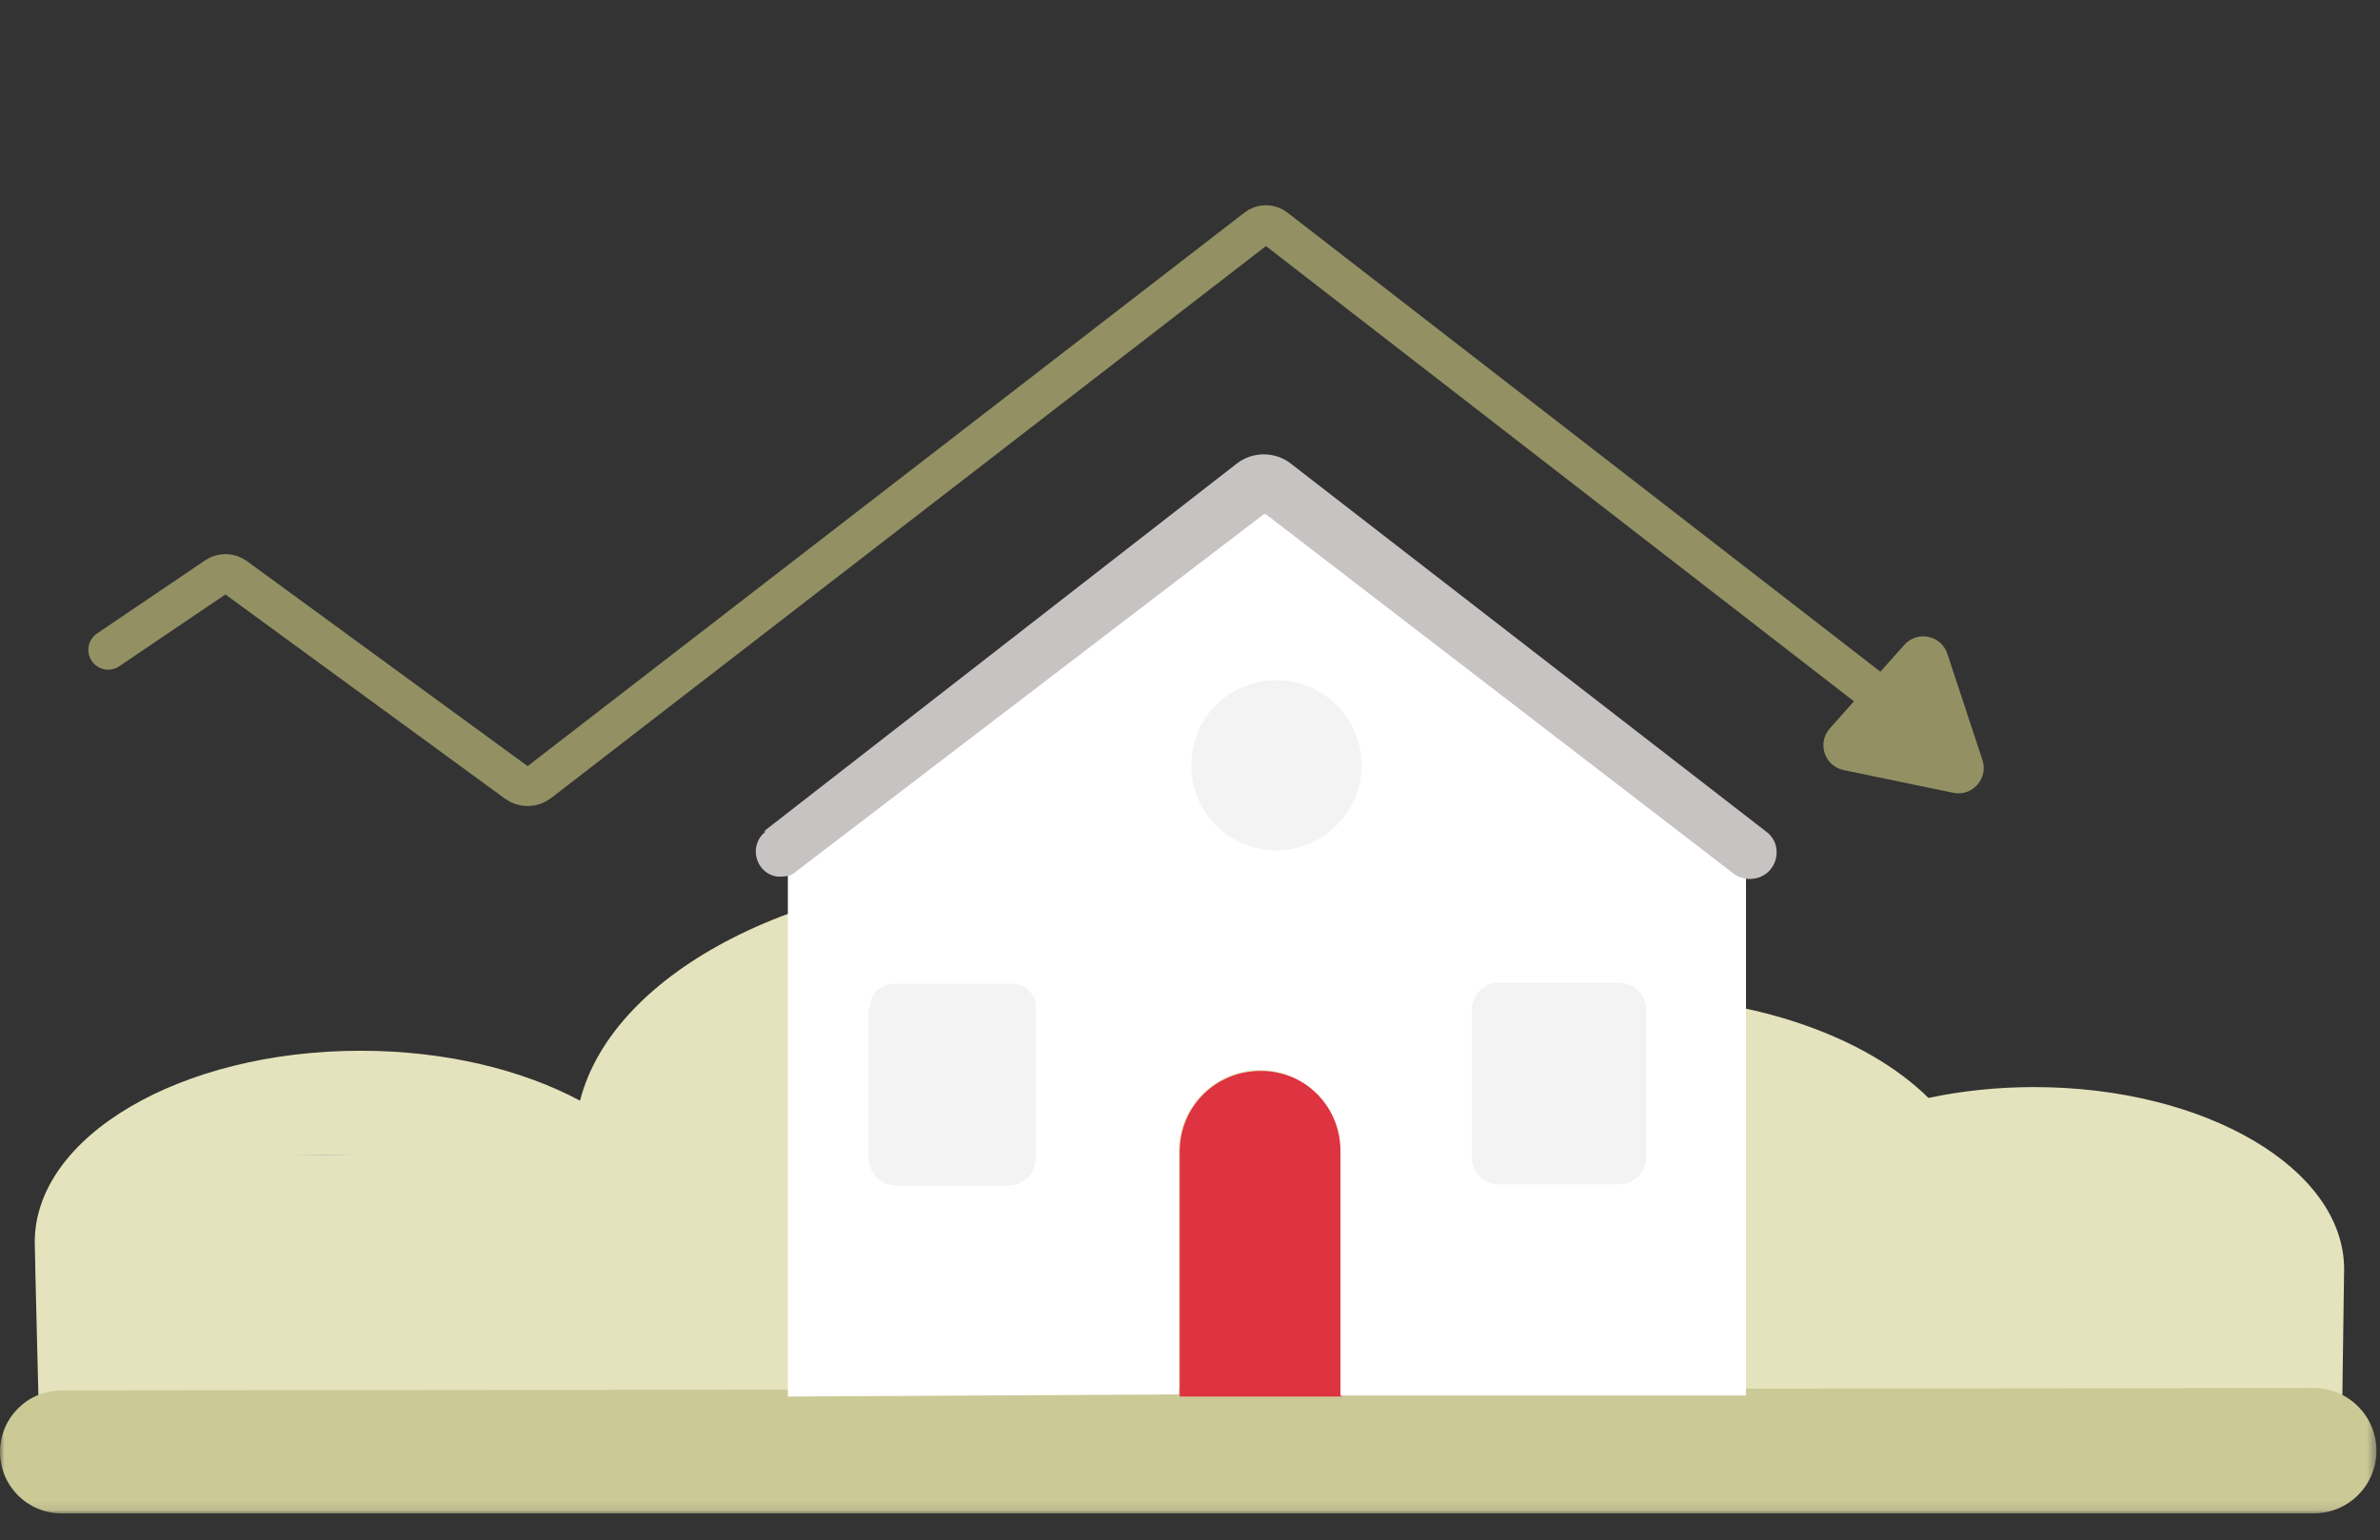
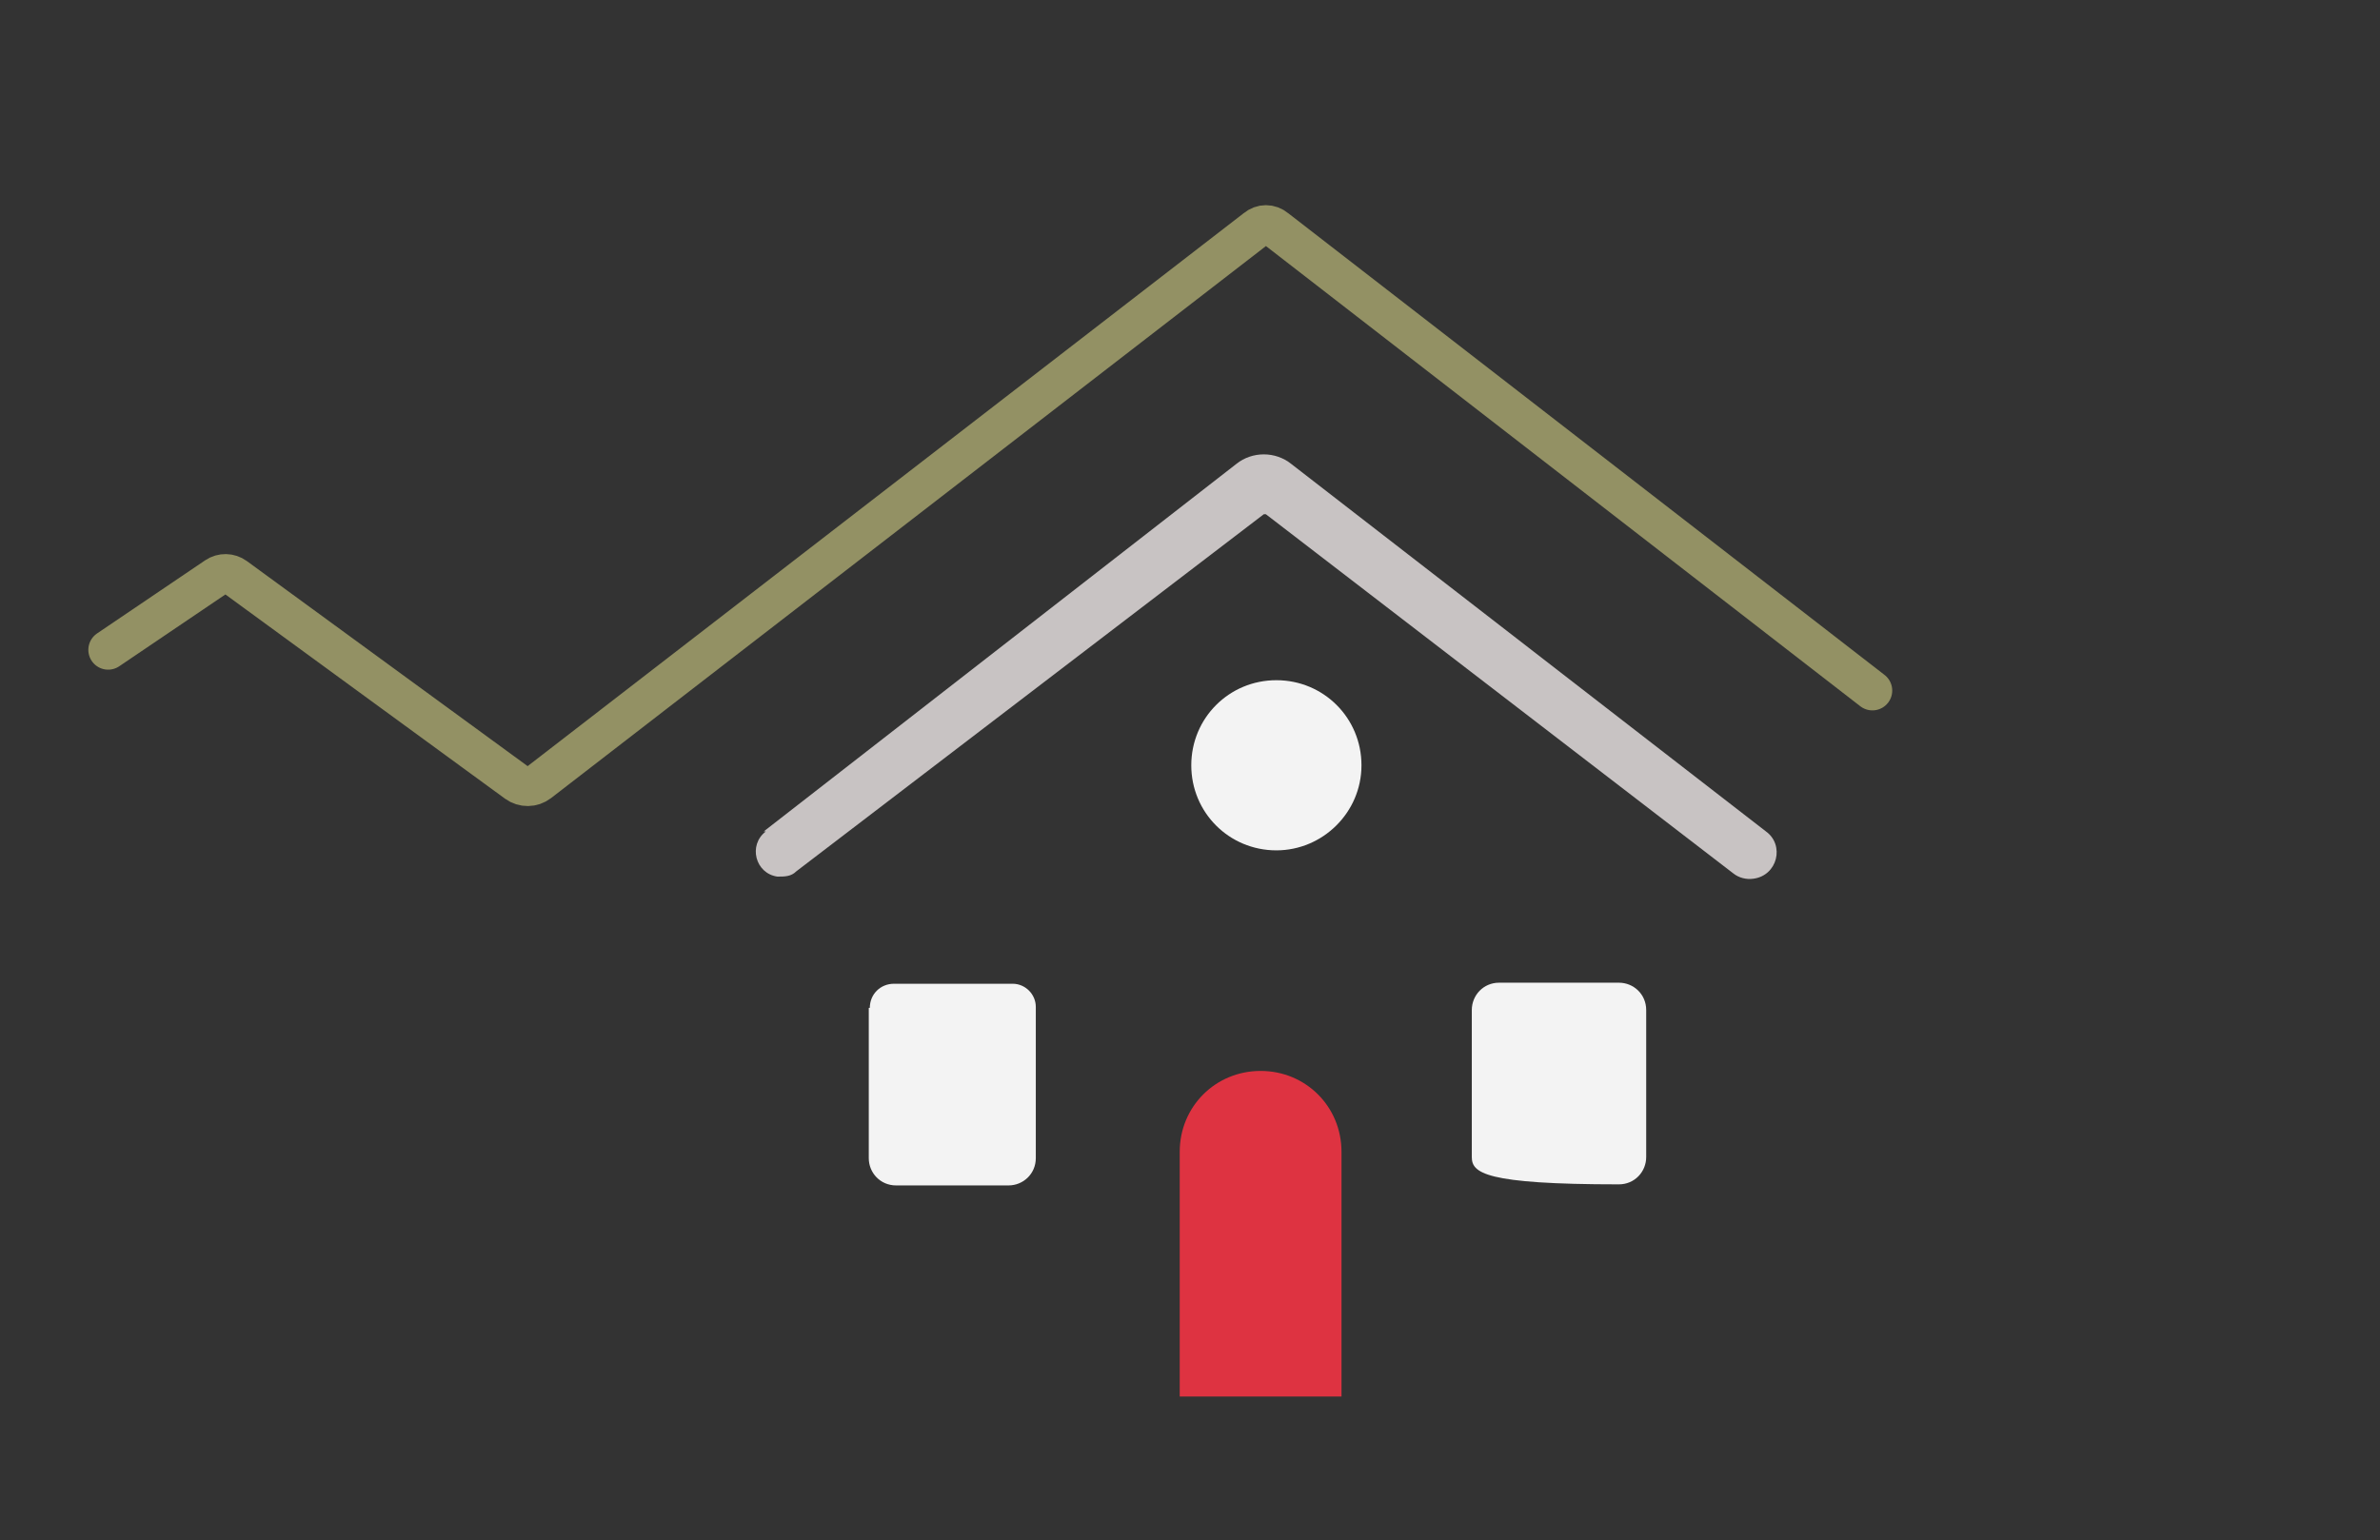
<svg xmlns="http://www.w3.org/2000/svg" width="275" height="178" viewBox="0 0 275 178" fill="none">
  <rect x="0" y="0" width="275" height="178" fill="#333333" stroke="none" />
  <mask id="mask0_364_10758" style="mask-type:luminance" maskUnits="userSpaceOnUse" x="0" y="25" width="275" height="150">
-     <path d="M274.591 25.936H0V174.906H274.591V25.936Z" fill="white" />
-   </mask>
+     </mask>
  <g mask="url(#mask0_364_10758)">
-     <path d="M270.855 146.61C270.786 135.02 254.775 125.636 235.031 125.636C230.745 125.636 226.635 126.08 222.826 126.891C215.682 119.827 202.57 115.09 187.57 115.09C180.015 115.09 172.944 116.296 166.867 118.39C158.331 107.993 140.221 100.82 119.257 100.82C92.772 100.82 70.842 112.271 67.02 127.206C60.329 123.622 51.431 121.436 41.664 121.436C20.872 121.436 4.016 131.339 4.016 143.555C4.016 144.942 4.66 170.075 4.66 170.075H270.528L270.855 146.61Z" fill="#E5E3BD" />
    <path d="M99.075 134.05C96.664 133.923 94.19 133.859 91.652 133.733C94.126 133.859 96.6 133.986 99.075 134.05Z" fill="#B7B7B7" />
    <path d="M100.789 134.05C103.263 134.177 105.674 134.367 107.957 134.367C105.546 134.24 103.136 134.177 100.789 134.05Z" fill="#B7B7B7" />
-     <path d="M42.68 133.416C45.154 133.416 47.565 133.289 50.039 133.289C47.628 133.289 45.154 133.416 42.68 133.416Z" fill="#B7B7B7" />
    <path d="M40.84 133.416C38.429 133.542 36.082 133.542 33.672 133.542C36.083 133.479 38.493 133.416 40.84 133.416Z" fill="#B7B7B7" />
    <path d="M1.15345e-05 167.811C0.007 171.732 3.187 174.906 7.107 174.906H267.347C271.348 174.906 274.591 171.663 274.591 167.663C274.591 163.663 271.343 160.415 267.339 160.419L7.099 160.692C3.173 160.697 -0.007 163.885 1.15345e-05 167.811Z" fill="#CBC996" />
  </g>
  <path d="M136.312 161.4H155.006V133.116C155.006 127.896 150.879 123.769 145.659 123.769C140.44 123.769 136.312 127.896 136.312 133.116V161.4Z" fill="#DE3341" />
-   <path d="M91.278 100.341L146.51 58.218L201.743 100.341V161.279H154.886V132.995C154.886 127.775 150.638 123.648 145.54 123.648C140.442 123.648 136.193 127.897 136.193 132.995V161.157L91.035 161.4V100.341H91.278Z" fill="white" />
-   <path d="M173.218 113.572H187.056C188.756 113.572 190.212 114.908 190.212 116.728V133.723C190.212 135.422 188.876 136.878 187.056 136.878H173.218C171.518 136.878 170.062 135.543 170.062 133.723V116.728C170.062 115.028 171.398 113.572 173.218 113.572Z" fill="#F3F3F3" />
+   <path d="M173.218 113.572H187.056C188.756 113.572 190.212 114.908 190.212 116.728V133.723C190.212 135.422 188.876 136.878 187.056 136.878C171.518 136.878 170.062 135.543 170.062 133.723V116.728C170.062 115.028 171.398 113.572 173.218 113.572Z" fill="#F3F3F3" />
  <path d="M100.383 116.486V133.845C100.383 135.545 101.719 137.001 103.538 137.001H116.527C118.227 137.001 119.683 135.665 119.683 133.845V116.365C119.683 114.908 118.469 113.694 117.013 113.694H103.296C101.717 113.694 100.504 114.909 100.504 116.486H100.383Z" fill="#F3F3F3" />
  <path d="M88.486 96.092C86.422 97.67 87.271 100.947 89.821 101.311C90.671 101.311 91.4 101.311 92.006 100.704L146.026 59.431H146.268L200.287 100.947C200.894 101.432 201.744 101.675 202.594 101.554C205.385 101.19 206.236 97.669 204.051 96.092L149.182 53.605C147.361 52.148 144.691 52.148 142.87 53.605L88.244 96.092H88.487H88.486Z" fill="#C8C3C3" />
  <path d="M147.481 98.277C152.821 98.277 157.313 93.907 157.313 88.445C157.313 82.983 152.943 78.612 147.481 78.612C142.019 78.612 137.648 82.983 137.648 88.445C137.648 93.907 142.019 98.277 147.481 98.277Z" fill="#F3F3F3" />
  <path d="M216.351 79.811L147.42 26.429C146.734 25.857 145.818 25.857 145.131 26.429L62.279 90.421C61.523 91.004 60.475 91.018 59.704 90.456L27.169 66.689C26.525 66.219 25.654 66.203 24.992 66.65L12.496 75.105" stroke="#939164" stroke-width="4.578" stroke-miterlimit="10" stroke-linecap="round" />
-   <path d="M220.039 74.525C221.54 72.842 224.3 73.415 225.008 75.556L229.063 87.837C229.771 89.978 227.895 92.082 225.686 91.624L213.023 88.998C210.814 88.54 209.93 85.862 211.431 84.179L220.039 74.525Z" fill="#939164" />
</svg>